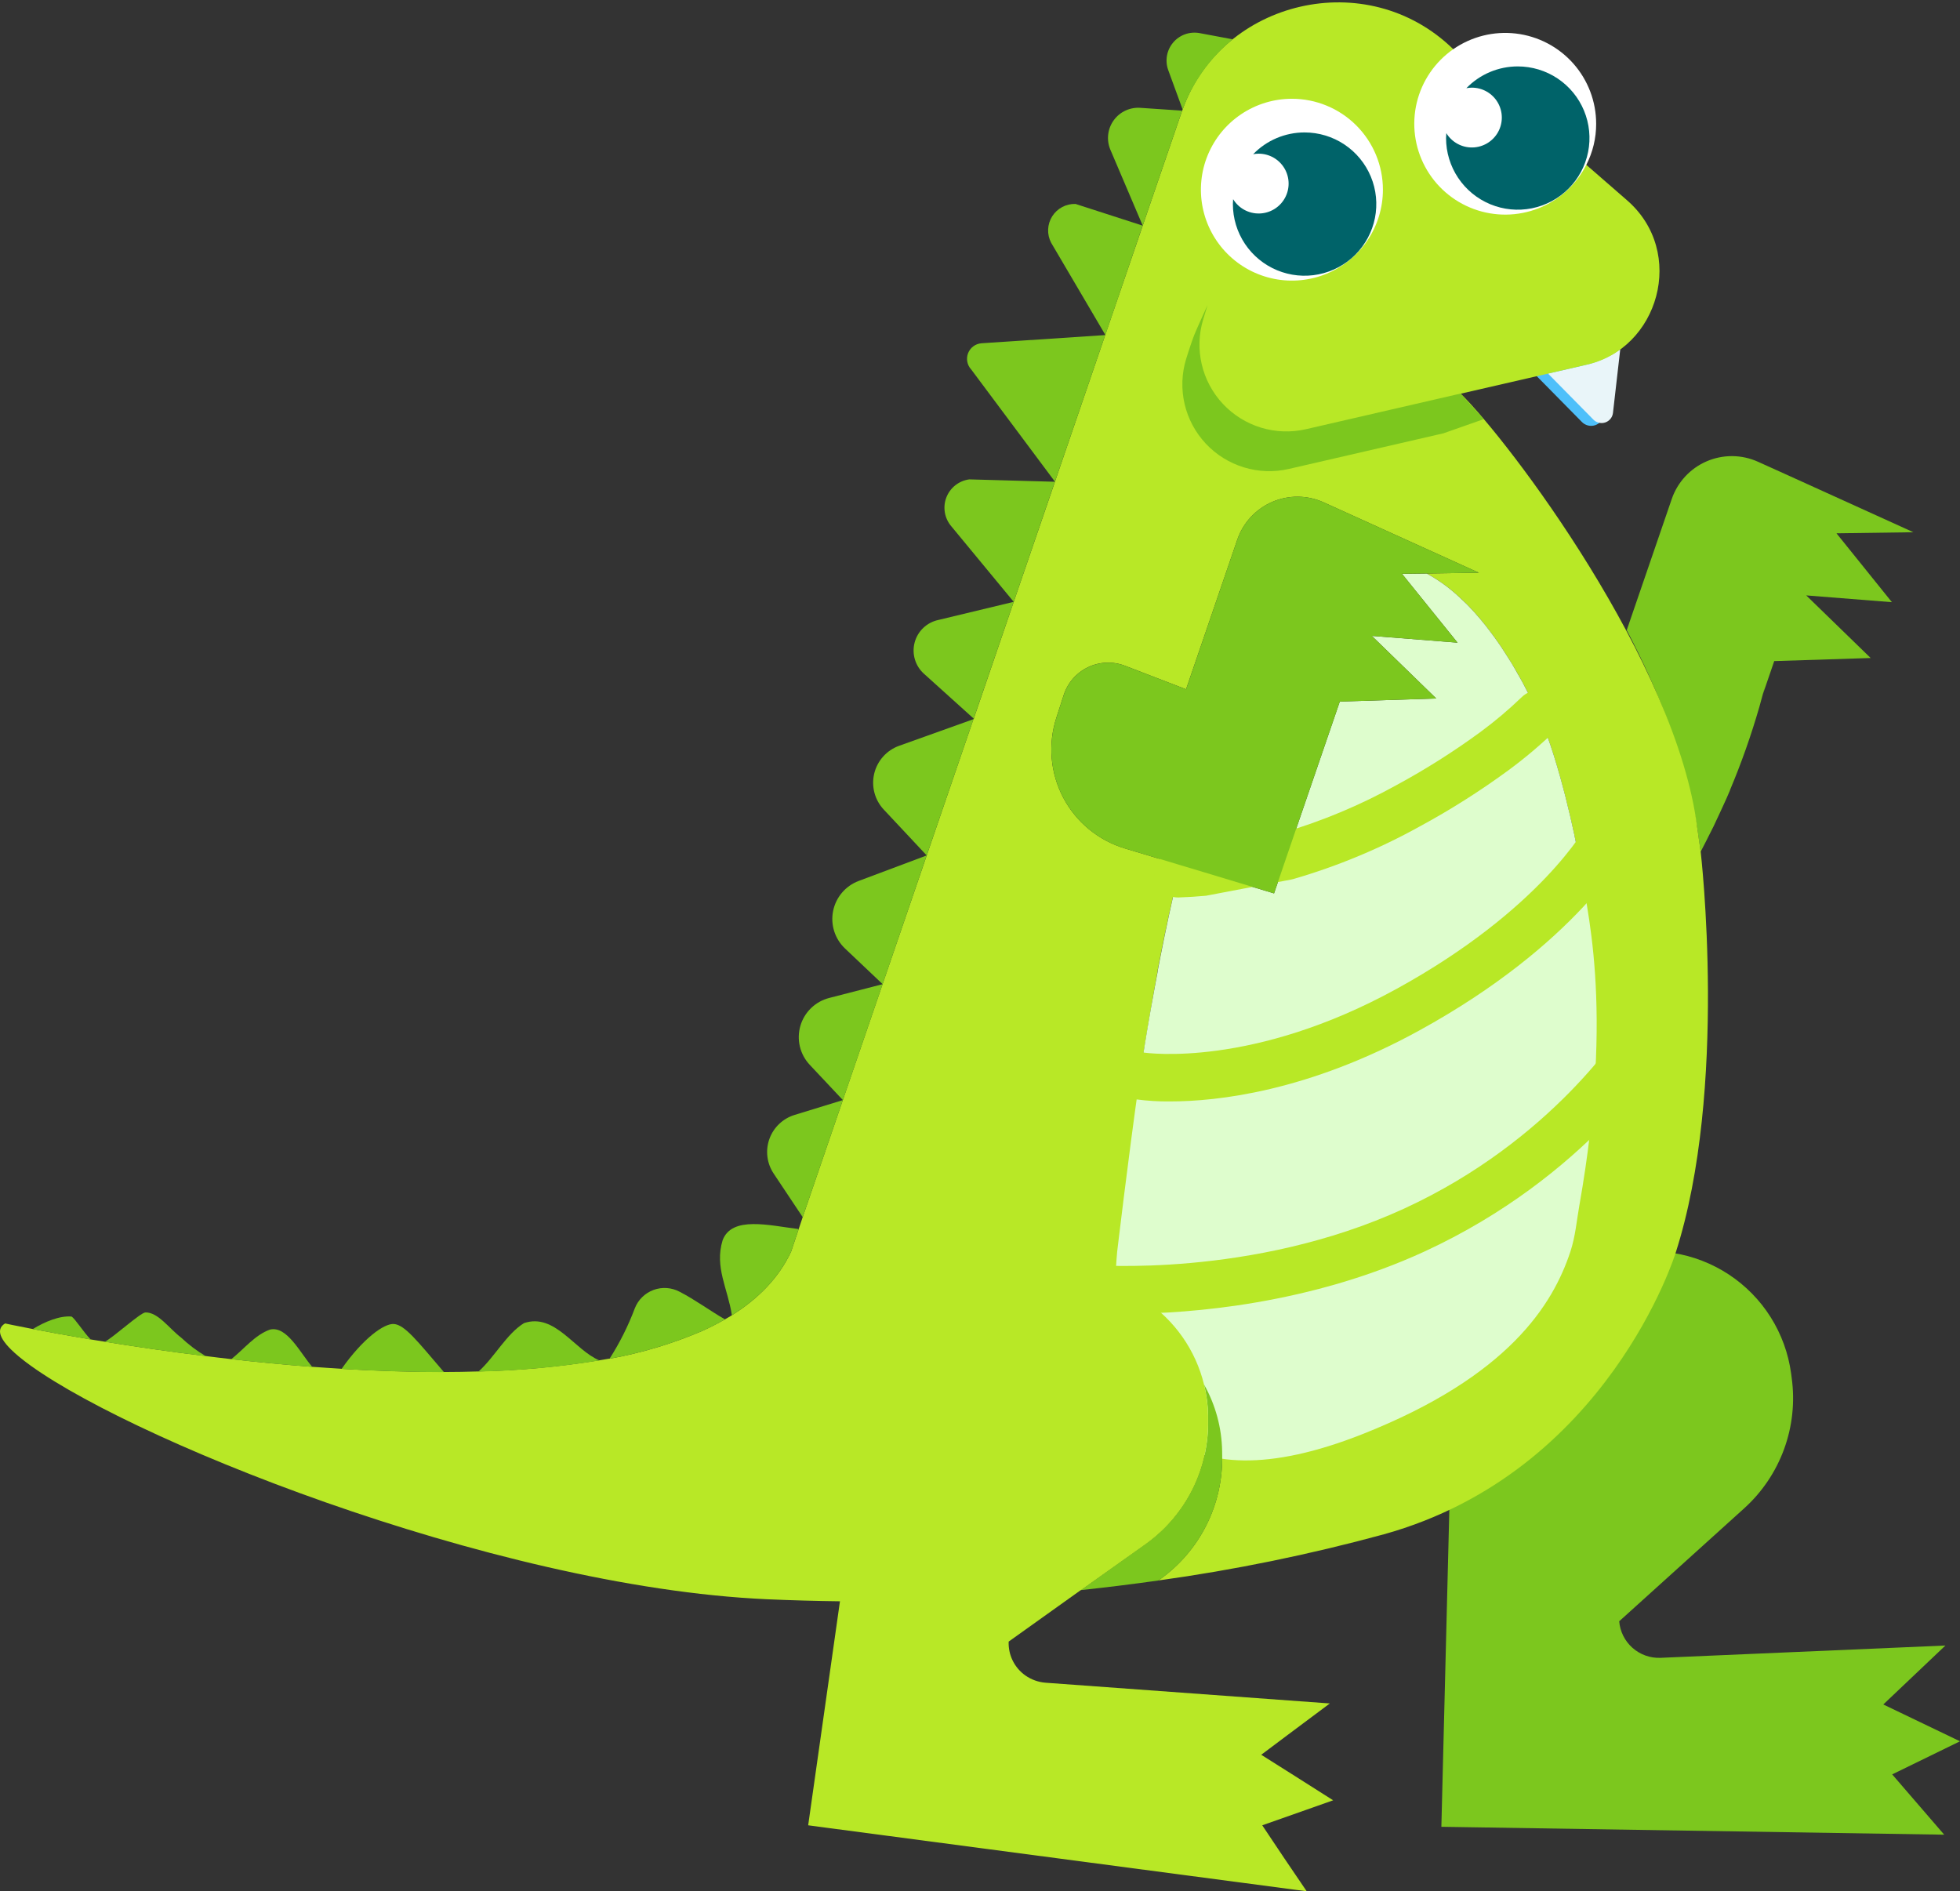
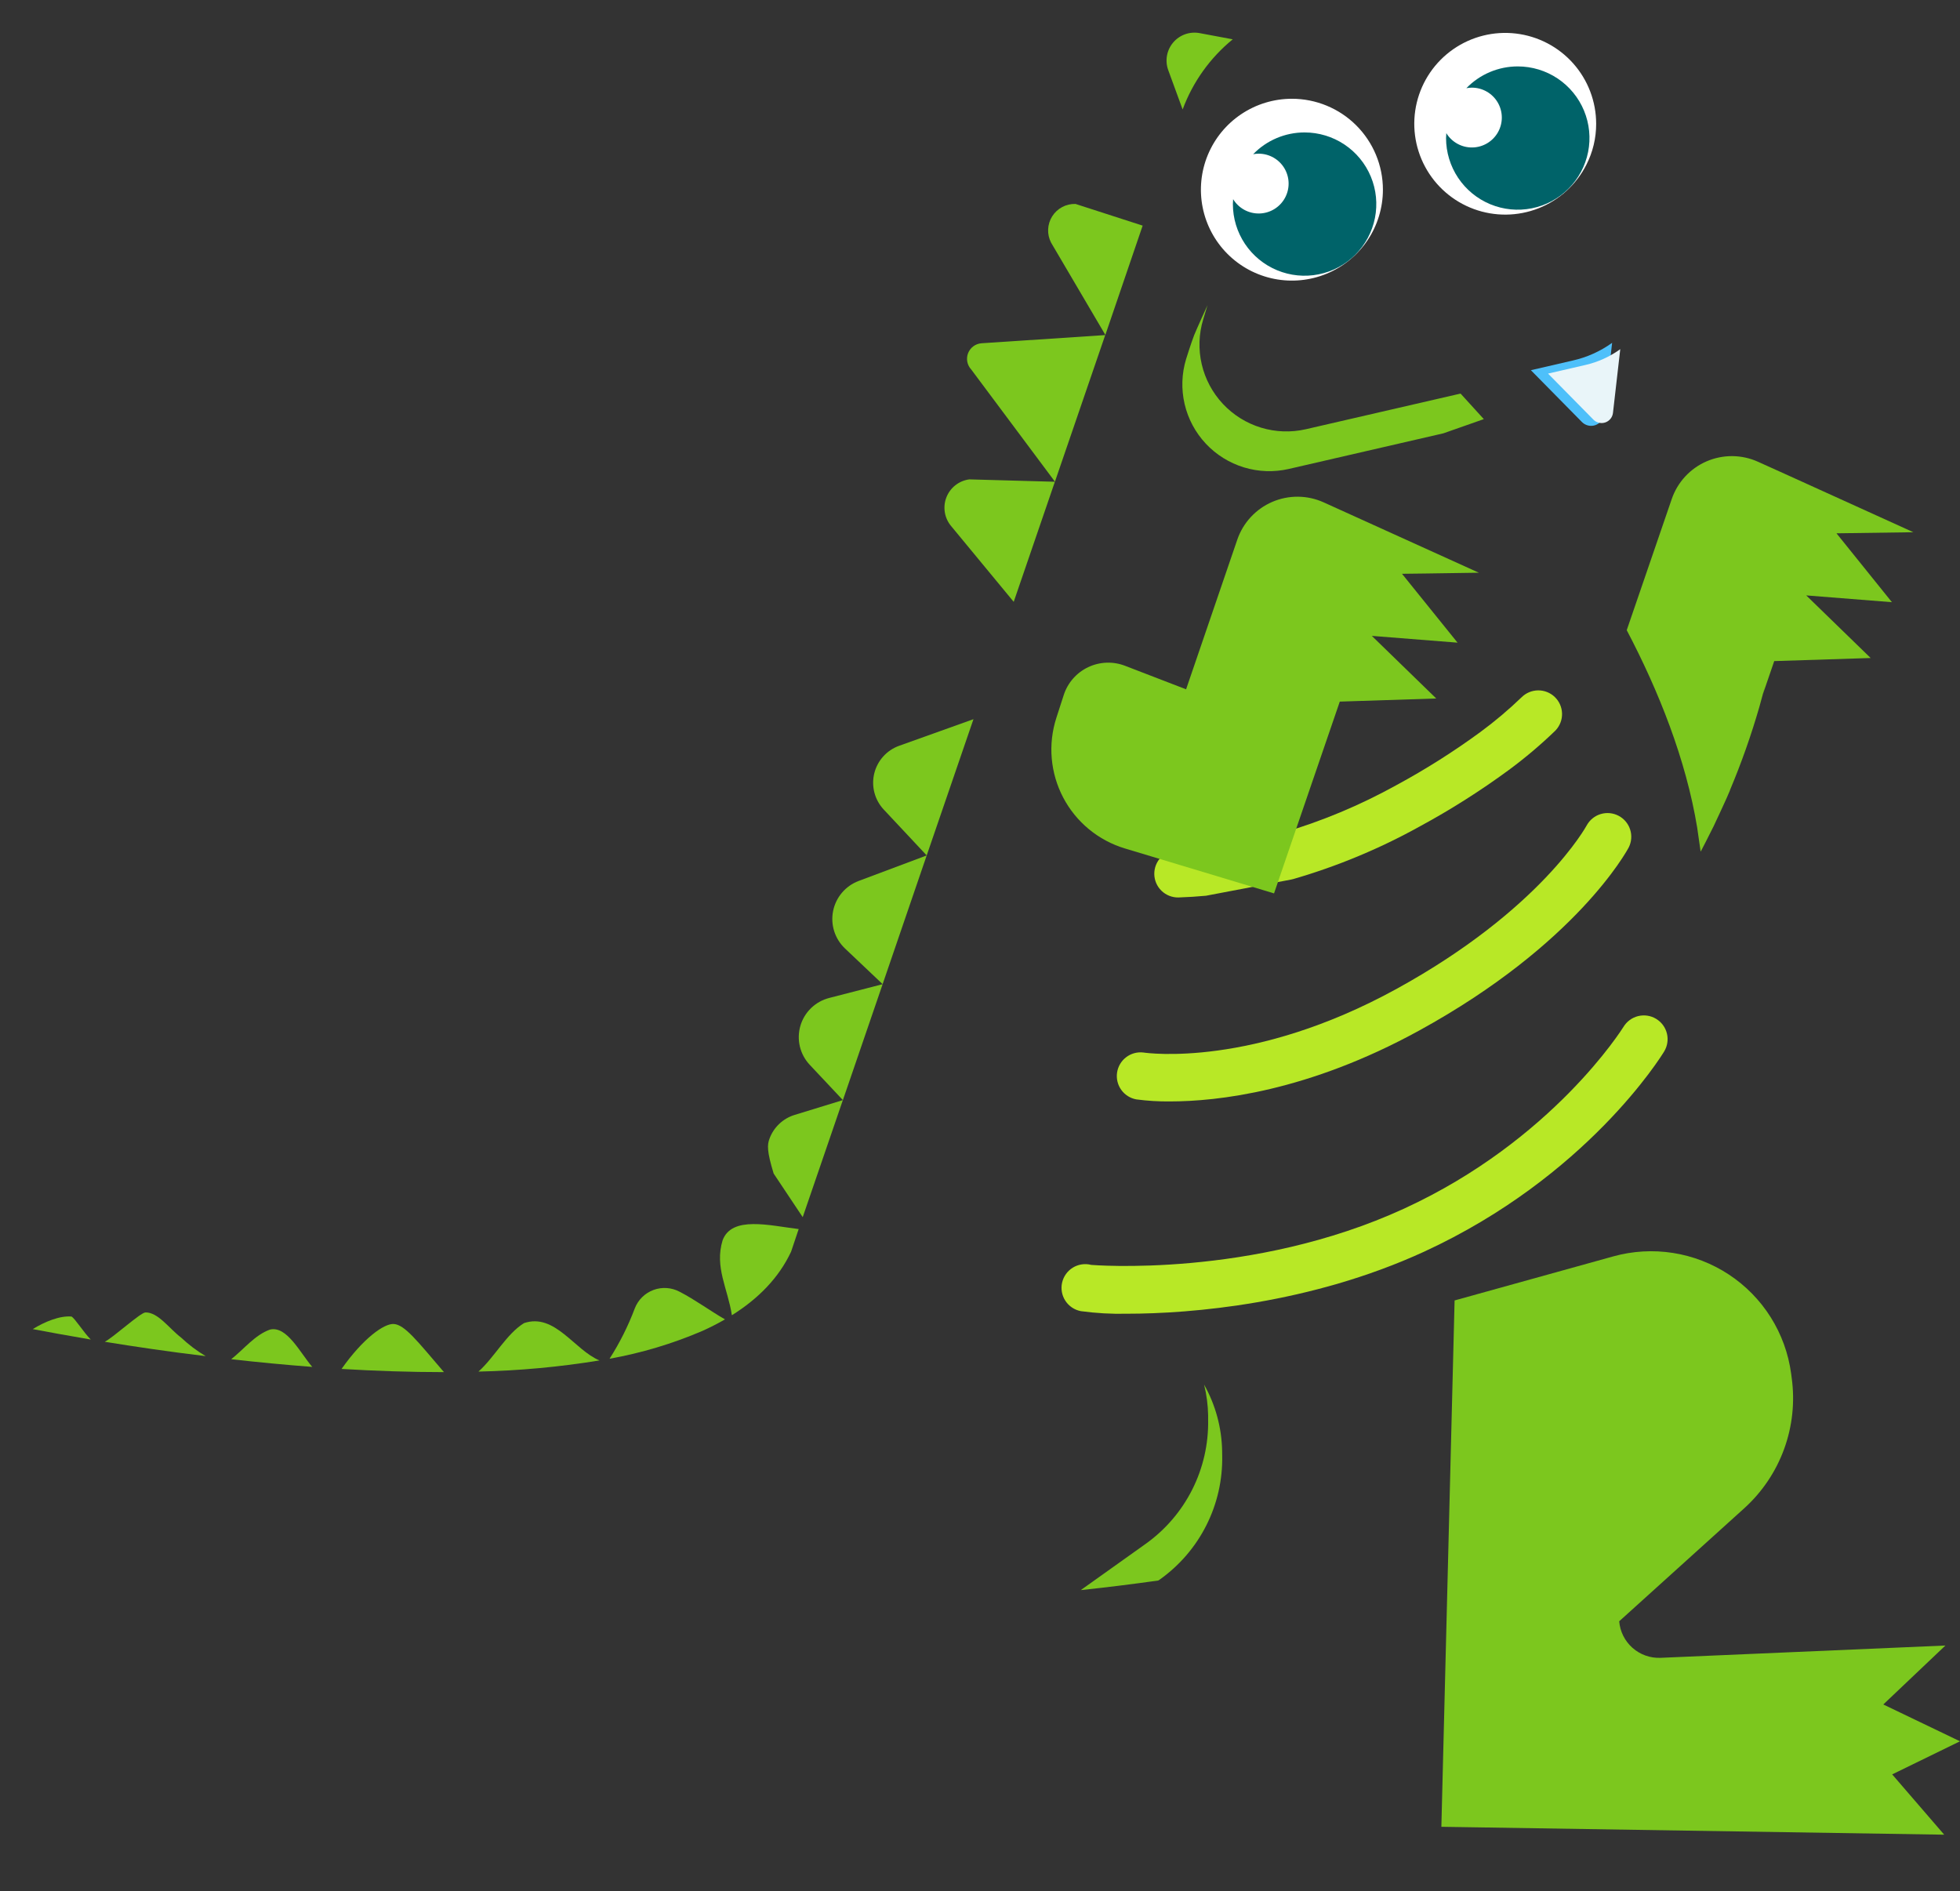
<svg xmlns="http://www.w3.org/2000/svg" width="456" height="440" viewBox="0 0 456 440" fill="none">
  <rect x="0" y="0" width="456" height="440" fill="#333333" stroke="none" />
  <path d="M375.065 79.761L373.164 96.43C373.097 96.991 372.873 97.521 372.518 97.961C372.163 98.4 371.691 98.73 371.156 98.914C370.622 99.097 370.046 99.127 369.496 98.998C368.945 98.87 368.442 98.589 368.044 98.187L356.165 86.129L365.915 83.875C369.211 83.134 372.324 81.735 375.065 79.761Z" fill="#4EC0FA" />
  <path d="M376.958 81.235L375.263 96.06C375.206 96.559 375.01 97.032 374.696 97.425C374.381 97.817 373.963 98.113 373.488 98.278C373.012 98.443 372.5 98.47 372.01 98.356C371.521 98.243 371.073 97.993 370.719 97.636L360.156 86.918L368.833 84.916C371.761 84.246 374.525 82.994 376.958 81.235Z" fill="#E9F5F9" />
  <path d="M452.608 382.838L438.157 396.551L456 405.118L440.223 412.818L452.324 426.846L335.339 425.01L338.416 302.553L375.318 292.308C379.842 291.049 384.583 290.774 389.223 291.501C393.863 292.227 398.293 293.938 402.215 296.519C406.137 299.1 409.459 302.491 411.96 306.462C414.46 310.434 416.079 314.895 416.708 319.545L416.85 320.625C417.611 326.188 417.002 331.853 415.078 337.129C413.154 342.405 409.971 347.133 405.806 350.904L376.714 377.195C376.906 379.584 378.018 381.805 379.816 383.391C381.614 384.977 383.957 385.805 386.354 385.699L452.608 382.838Z" fill="#7CC71E" />
  <path d="M440.16 140.1L420.226 138.524L435.214 153.088L412.78 153.805L410.153 161.466C410.295 160.89 410.46 160.362 410.571 159.81C410.429 160.417 410.263 161.024 410.097 161.607C410.097 161.718 410.042 161.828 410.011 161.938C409.79 162.766 409.569 163.593 409.324 164.452C407.424 171.044 405.138 177.517 402.477 183.84V183.895C401.98 185.077 401.46 186.26 400.9 187.45C400.34 188.64 399.827 189.814 399.275 190.949C398.888 191.808 398.486 192.659 398.028 193.518C397.31 194.976 396.537 196.466 395.796 197.9C395.757 197.979 395.709 198.053 395.654 198.121C395.599 197.766 395.046 193.794 394.865 192.604C392.238 176.637 385.92 160.811 378.465 146.61L388.933 116.11C389.599 114.161 390.666 112.373 392.065 110.861C393.464 109.348 395.165 108.145 397.057 107.329C398.949 106.513 400.991 106.101 403.053 106.12C405.114 106.139 407.148 106.589 409.025 107.44L416.006 110.593L445.153 123.825L427.263 124.077L440.16 140.1Z" fill="#7CC71E" />
-   <path d="M395.67 198.175C395.614 197.829 395.054 193.841 394.881 192.659C390.077 154.12 351.108 102.648 339.836 91.591L368.857 84.916C385.88 81.353 392.522 58.632 378.449 46.519L369.094 38.378C352.071 24.002 349.704 21.583 338.1 11.44C317.993 -8.192 284.23 0.067 275.143 25.46L275.048 25.744C274.954 25.965 274.867 26.201 274.788 26.446L265.858 52.493C260.952 66.852 250.429 97.51 245.451 112.035C240.718 125.779 231.252 153.419 226.566 167.14L226.645 167.218H226.511C214.079 203.472 199.21 246.818 186.785 283.071L185.847 285.861L184.048 291.212C181.208 297.281 176.436 302.135 170.275 305.997C169.723 306.328 169.202 306.659 168.65 306.959C166.962 307.928 165.195 308.834 163.349 309.662C156.432 312.625 149.199 314.791 141.79 316.117H141.601C140.883 316.227 140.165 316.369 139.447 316.479C130.135 318.002 120.727 318.868 111.294 319.072C108.643 319.151 105.937 319.206 103.263 319.206C95.375 319.206 87.337 318.93 79.44 318.465C77.153 318.323 74.889 318.158 72.625 317.992C66.141 317.496 59.814 316.889 53.772 316.203C51.752 315.983 49.772 315.73 47.839 315.486C39.115 314.438 31.14 313.248 24.348 312.145C23.22 311.955 22.139 311.79 21.09 311.624C15.568 310.687 10.961 309.835 7.593 309.197C3.483 308.409 1.188 307.905 1.188 307.905C-1.329 309.418 0.249 312.31 5.021 316.117C26.659 333.455 114.133 369.196 178.447 372.073C184.232 372.325 189.888 372.482 195.415 372.546C196.938 372.546 198.429 372.546 199.888 372.546C217.108 372.581 234.318 371.708 251.446 369.929L266.576 359.148C271.147 355.878 274.855 351.549 277.381 346.531C279.906 341.513 281.174 335.958 281.075 330.342V329.27C281.03 326.863 280.716 324.467 280.136 322.13C282.796 326.857 284.238 332.171 284.333 337.593V338.672C284.442 344.287 283.179 349.842 280.654 354.859C278.129 359.876 274.418 364.202 269.842 367.462L269.487 367.707C287.199 365.251 304.734 361.66 321.984 356.957C374.048 342.455 389.824 291.543 389.824 291.543C402.122 253.406 395.67 198.175 395.67 198.175ZM274.638 201.281L261.701 197.387C258.642 196.465 255.797 194.944 253.333 192.911C250.868 190.878 248.834 188.375 247.349 185.548C245.865 182.721 244.958 179.626 244.684 176.445C244.409 173.264 244.772 170.061 245.751 167.021L247.479 161.678C247.934 160.272 248.671 158.974 249.646 157.863C250.621 156.752 251.812 155.852 253.147 155.217C254.482 154.581 255.933 154.225 257.41 154.169C258.888 154.114 260.362 154.36 261.741 154.892L275.94 160.362L287.859 125.551C288.527 123.602 289.596 121.813 290.996 120.301C292.397 118.789 294.099 117.586 295.992 116.769C297.886 115.953 299.929 115.541 301.991 115.561C304.053 115.58 306.089 116.03 307.967 116.882L344.056 133.243L331.916 133.424C334.626 134.896 337.139 136.704 339.394 138.807C340.025 139.382 340.68 140.013 341.311 140.62C343.322 142.677 345.188 144.87 346.896 147.185C347.401 147.854 347.898 148.524 348.363 149.21C348.679 149.651 348.978 150.077 349.278 150.526C349.846 151.377 350.406 152.252 350.943 153.119C351.479 153.986 351.968 154.774 352.449 155.609C352.836 156.279 353.238 156.941 353.601 157.627C353.822 158.037 354.043 158.415 354.271 158.833C355.36 160.858 356.386 162.876 357.293 164.83L357.908 166.123C357.982 166.286 358.061 166.459 358.145 166.643C358.224 166.809 358.294 166.982 358.373 167.163C362.736 177.22 366.562 194.747 367.374 200.035C367.413 200.201 367.429 200.366 367.453 200.516C367.824 203.243 368.194 206.167 368.526 209.185L265.038 251.302C265.093 250.979 265.141 250.648 265.188 250.325C266.474 242.16 267.886 233.719 269.329 225.893C269.32 225.844 269.32 225.793 269.329 225.744C269.527 224.743 269.716 223.726 269.921 222.686C271.183 216.271 272.595 209.761 274.133 203.282C275.877 203.227 277.849 203.117 280.042 202.912L274.638 201.281Z" fill="#B8E826" />
  <path d="M410.097 161.607L410.153 161.465C410.295 160.89 410.46 160.362 410.571 159.81C410.444 160.417 410.263 161.024 410.097 161.607Z" fill="#7CC71E" />
  <path d="M357.908 166.131L357.293 164.838C357.498 165.28 357.703 165.721 357.892 166.154L358.145 166.651C358.061 166.472 357.982 166.299 357.908 166.131Z" fill="#B8E826" />
  <path d="M280.933 70.998L279.931 74.3C278.902 77.69 278.782 81.29 279.585 84.741C280.388 88.192 282.084 91.371 284.505 93.96C286.925 96.549 289.984 98.456 293.375 99.492C296.766 100.527 300.37 100.653 303.825 99.858L339.804 91.567L345.215 97.51L335.82 100.812L299.842 109.103C296.386 109.898 292.782 109.771 289.391 108.736C286 107.701 282.941 105.793 280.521 103.204C278.101 100.615 276.404 97.436 275.601 93.986C274.799 90.535 274.918 86.934 275.948 83.544C275.948 83.544 277.155 79.667 277.833 77.957C278.401 76.53 280.933 70.998 280.933 70.998Z" fill="#7CC71E" />
  <path d="M226.48 167.321L215.602 199.019L205.591 188.332C204.561 187.227 203.821 185.884 203.437 184.423C203.054 182.962 203.039 181.429 203.394 179.961C203.748 178.493 204.462 177.136 205.471 176.011C206.479 174.886 207.751 174.029 209.173 173.515L226.48 167.321Z" fill="#7CC71E" />
  <path d="M215.601 199.019L205.347 228.967L196.583 220.66C195.423 219.559 194.562 218.181 194.08 216.657C193.598 215.133 193.51 213.512 193.826 211.944C194.141 210.377 194.848 208.915 195.882 207.696C196.916 206.476 198.243 205.538 199.738 204.969L215.601 199.019Z" fill="#7CC71E" />
  <path d="M205.347 228.975L196.102 255.944L188.379 247.724C187.262 246.532 186.475 245.071 186.095 243.483C185.715 241.895 185.755 240.236 186.21 238.668C186.666 237.1 187.523 235.678 188.696 234.541C189.868 233.404 191.317 232.591 192.899 232.183L205.347 228.975Z" fill="#7CC71E" />
-   <path d="M196.094 255.944L186.754 283.174L179.993 273.031C179.212 271.861 178.716 270.526 178.543 269.131C178.37 267.735 178.526 266.319 178.998 264.995C179.47 263.671 180.245 262.475 181.261 261.503C182.278 260.531 183.508 259.809 184.853 259.396L196.094 255.944Z" fill="#7CC71E" />
+   <path d="M196.094 255.944L186.754 283.174L179.993 273.031C178.37 267.735 178.526 266.319 178.998 264.995C179.47 263.671 180.245 262.475 181.261 261.503C182.278 260.531 183.508 259.809 184.853 259.396L196.094 255.944Z" fill="#7CC71E" />
  <path d="M245.42 112.082L235.843 140.021L221.36 122.485C220.572 121.579 220.044 120.476 219.833 119.294C219.621 118.113 219.733 116.896 220.158 115.773C220.583 114.65 221.303 113.662 222.244 112.915C223.185 112.168 224.31 111.69 225.501 111.53L245.42 112.082Z" fill="#7CC71E" />
-   <path d="M235.843 140.021L226.535 167.187L214.955 156.744C213.961 155.85 213.233 154.698 212.851 153.416C212.47 152.135 212.449 150.773 212.793 149.481C213.136 148.188 213.83 147.016 214.797 146.092C215.764 145.168 216.968 144.529 218.276 144.245L235.843 140.021Z" fill="#7CC71E" />
  <path d="M265.843 52.493L257.165 77.925L244.544 56.465C244.046 55.509 243.808 54.44 243.852 53.364C243.896 52.288 244.221 51.242 244.796 50.33C245.37 49.418 246.173 48.672 247.126 48.167C248.078 47.662 249.146 47.414 250.224 47.449L265.843 52.493Z" fill="#7CC71E" />
  <path d="M257.134 77.957L245.435 112.066L225.959 85.964C225.493 85.464 225.177 84.844 225.047 84.173C224.918 83.502 224.98 82.809 225.227 82.172C225.474 81.535 225.896 80.981 226.444 80.573C226.992 80.164 227.644 79.919 228.326 79.864L257.134 77.957Z" fill="#7CC71E" />
-   <path d="M275.048 25.744C274.954 25.965 274.867 26.202 274.788 26.446L265.858 52.493L258.341 34.855C257.864 33.737 257.686 32.515 257.823 31.308C257.96 30.101 258.408 28.949 259.123 27.967C259.838 26.984 260.796 26.203 261.903 25.7C263.01 25.198 264.229 24.99 265.44 25.098L275.048 25.744Z" fill="#7CC71E" />
  <path d="M286.802 9.147C281.529 13.452 277.504 19.087 275.143 25.468L271.798 16.326C271.402 15.249 271.299 14.087 271.499 12.957C271.699 11.828 272.195 10.771 272.936 9.895C273.678 9.019 274.638 8.355 275.72 7.97C276.802 7.585 277.966 7.494 279.095 7.704L286.802 9.147Z" fill="#7CC71E" />
-   <path d="M367.453 200.524C367.453 200.374 367.453 200.209 367.374 200.043C366.585 194.771 362.736 177.188 358.373 167.171C358.295 166.99 358.224 166.817 358.145 166.651C358.066 166.486 357.979 166.296 357.908 166.131L357.293 164.838C356.386 162.884 355.36 160.898 354.271 158.841C354.043 158.439 353.822 158.053 353.601 157.635C353.23 156.949 352.812 156.287 352.449 155.617C351.968 154.782 351.487 153.962 350.943 153.127C350.398 152.292 349.846 151.385 349.278 150.534C348.978 150.085 348.679 149.659 348.363 149.218C347.898 148.532 347.401 147.862 346.896 147.193C345.188 144.878 343.322 142.685 341.311 140.628C340.68 140.021 340.025 139.39 339.394 138.815C337.139 136.713 334.626 134.904 331.916 133.432L326.181 133.503L339.102 149.518L319.16 147.941L334.148 162.506L311.706 163.231L299.36 199.232L296.41 207.854L280.073 202.92L274.646 201.289C274.646 201.289 274.362 202.455 274.165 203.291C272.587 209.769 271.215 216.279 269.953 222.694C269.748 223.734 269.558 224.751 269.361 225.752C269.352 225.801 269.352 225.852 269.361 225.901C268.793 228.975 266.781 239.355 265.07 251.318C262.411 269.87 259.879 291.614 259.911 291.22C256.392 330.807 273.936 350.652 316.912 333.684C351.061 320.199 361.3 303.444 365.347 291.22C366.538 287.619 366.822 283.93 367.437 280.478C375.775 233.318 368.833 210.636 367.453 200.524Z" fill="#DEFDCD" />
  <path d="M272.201 256.251C269.584 256.281 266.969 256.123 264.375 255.779C262.962 255.525 261.703 254.73 260.865 253.564C260.028 252.398 259.679 250.952 259.891 249.533C260.104 248.113 260.861 246.833 262.004 245.962C263.146 245.092 264.582 244.701 266.008 244.871C267.034 245.021 291.488 248.418 324.895 230.078C358.531 211.613 369.07 192.186 369.173 191.997C369.874 190.736 371.041 189.8 372.425 189.389C373.809 188.978 375.298 189.125 376.575 189.797C377.852 190.47 378.814 191.616 379.256 192.989C379.698 194.362 379.584 195.853 378.938 197.143C378.449 198.057 366.719 219.699 330.212 239.74C304.314 253.966 283.15 256.251 272.201 256.251Z" fill="#B8E826" />
  <path d="M262.206 305.643C258.617 305.728 255.027 305.528 251.47 305.044C250.741 304.907 250.047 304.625 249.429 304.215C248.811 303.804 248.283 303.273 247.875 302.654C247.467 302.035 247.188 301.341 247.055 300.611C246.922 299.882 246.937 299.134 247.1 298.411C247.263 297.688 247.57 297.005 248.003 296.403C248.435 295.801 248.985 295.292 249.619 294.907C250.253 294.522 250.958 294.269 251.692 294.162C252.426 294.055 253.174 294.097 253.892 294.286C253.986 294.286 291.283 297.438 326.638 281.203C361.3 265.283 377.542 239.165 377.708 238.905C378.084 238.284 378.579 237.743 379.164 237.313C379.749 236.883 380.413 236.573 381.119 236.399C381.824 236.226 382.557 236.193 383.275 236.302C383.993 236.412 384.683 236.662 385.304 237.037C385.926 237.413 386.467 237.907 386.898 238.492C387.328 239.077 387.639 239.74 387.812 240.445C387.986 241.15 388.019 241.882 387.909 242.599C387.8 243.317 387.55 244.006 387.174 244.627C386.456 245.809 369.165 273.787 331.285 291.228C304.874 303.349 277.131 305.643 262.206 305.643Z" fill="#B8E826" />
  <path d="M274.157 208.799C272.693 208.822 271.279 208.263 270.227 207.245C269.175 206.227 268.572 204.832 268.549 203.369C268.526 201.906 269.085 200.494 270.104 199.443C271.124 198.392 272.519 197.789 273.984 197.766C275.561 197.711 277.328 197.616 279.293 197.443L298.075 193.849C307.402 191.122 316.397 187.368 324.895 182.658C331.681 178.989 338.207 174.86 344.427 170.3C347.793 167.82 350.992 165.122 354.003 162.222C355.027 161.206 356.407 160.63 357.85 160.618C359.293 160.606 360.683 161.159 361.723 162.158C362.763 163.157 363.37 164.523 363.415 165.963C363.46 167.404 362.939 168.805 361.963 169.867L361.75 170.087C358.38 173.333 354.802 176.355 351.037 179.135C344.407 184.006 337.449 188.414 330.212 192.328C320.918 197.475 311.074 201.565 300.867 204.52L300.394 204.63L280.578 208.397C278.472 208.595 276.429 208.721 274.339 208.792L274.157 208.799Z" fill="#B8E826" />
  <path d="M339.102 149.517L319.16 147.941L334.148 162.506L311.706 163.231L299.36 199.232L296.41 207.854L280.073 202.92L274.646 201.289L261.709 197.395C258.65 196.473 255.805 194.952 253.34 192.919C250.876 190.886 248.842 188.383 247.357 185.556C245.872 182.729 244.966 179.634 244.692 176.453C244.417 173.272 244.78 170.069 245.759 167.029L247.486 161.686C247.942 160.28 248.679 158.982 249.654 157.871C250.628 156.76 251.82 155.86 253.155 155.225C254.49 154.589 255.941 154.233 257.418 154.177C258.896 154.121 260.369 154.368 261.749 154.9L275.948 160.37L287.859 125.551C288.527 123.602 289.596 121.813 290.996 120.301C292.397 118.789 294.099 117.586 295.992 116.769C297.886 115.953 299.929 115.541 301.991 115.561C304.053 115.58 306.089 116.03 307.967 116.882L344.056 133.243L331.916 133.424L326.181 133.495L339.102 149.517Z" fill="#7CC71E" />
  <path d="M21.113 311.648C15.592 310.71 10.985 309.859 7.616 309.22C10.409 307.51 13.856 306.068 16.641 306.297C17.524 306.848 19.402 309.906 21.113 311.648Z" fill="#7CC71E" />
  <path d="M47.863 315.51C39.139 314.462 31.163 313.271 24.372 312.168C26.383 311.151 32.686 305.367 33.838 305.343C36.788 305.28 39.32 309.055 42.176 311.23C43.906 312.864 45.814 314.299 47.863 315.51Z" fill="#7CC71E" />
  <path d="M72.648 318.016C66.164 317.519 59.838 316.913 53.795 316.227C56.777 313.863 59.317 310.568 62.819 309.331C66.748 308.409 69.801 314.706 72.648 318.016Z" fill="#7CC71E" />
  <path d="M103.287 319.23C95.398 319.23 87.36 318.954 79.464 318.489C84.465 311.396 89.348 307.881 91.62 308.03C94.192 308.204 97.142 312.074 103.287 319.23Z" fill="#7CC71E" />
  <path d="M139.471 316.511C130.159 318.033 120.751 318.9 111.317 319.104C115.017 315.817 117.833 310.332 121.919 307.826C129.09 305.414 133.618 314.076 139.471 316.511Z" fill="#7CC71E" />
  <path d="M168.674 306.959C166.986 307.928 165.219 308.835 163.373 309.662C156.455 312.625 149.222 314.791 141.814 316.117C144.183 312.417 146.156 308.479 147.698 304.366C148.081 303.389 148.667 302.504 149.417 301.77C150.167 301.036 151.064 300.469 152.05 300.107C153.036 299.745 154.087 299.596 155.135 299.67C156.182 299.744 157.202 300.039 158.127 300.536C161.716 302.38 165.116 304.918 168.674 306.959Z" fill="#7CC71E" />
  <path d="M185.815 285.947L184.048 291.212C181.208 297.281 176.436 302.135 170.275 305.997C169.313 299.732 166.212 294.83 168.114 288.564C170.259 282.811 178.992 285.12 185.815 285.947Z" fill="#7CC71E" />
  <path d="M284.349 338.672C284.457 344.286 283.194 349.842 280.669 354.859C278.144 359.876 274.433 364.201 269.858 367.462L269.503 367.706C263.718 368.531 257.699 369.277 251.446 369.945L266.576 359.163C271.149 355.892 274.858 351.56 277.384 346.54C279.91 341.519 281.176 335.96 281.075 330.342V329.27C281.03 326.863 280.715 324.467 280.136 322.13C282.796 326.857 284.238 332.171 284.333 337.593L284.349 338.672Z" fill="#7CC71E" />
-   <path d="M298.816 432.363L303.999 440L301.412 439.669L192.41 425.247L188.024 424.663L195.415 372.577L205.244 303.389L243.109 297.454C251.249 296.18 259.571 298.008 266.426 302.576C273.281 307.143 278.169 314.116 280.121 322.114C280.127 322.132 280.127 322.151 280.121 322.169C280.7 324.507 281.015 326.902 281.059 329.31V330.381C281.162 335.999 279.896 341.557 277.372 346.578C274.848 351.598 271.14 355.931 266.569 359.203L251.447 369.945L234.668 381.924C234.607 383.457 234.931 384.982 235.61 386.358C236.29 387.735 237.302 388.919 238.557 389.805C239.942 390.776 241.563 391.359 243.25 391.492L309.387 396.315L299.534 403.676L293.428 408.255L301.246 413.188L310.16 418.847L303.849 421.077L293.665 424.663L298.816 432.363Z" fill="#B8E826" />
  <path d="M321.74 44.139C321.738 48.322 320.495 52.41 318.168 55.888C315.841 59.365 312.535 62.075 308.666 63.675C304.798 65.275 300.541 65.694 296.435 64.877C292.329 64.061 288.557 62.046 285.596 59.088C282.636 56.131 280.619 52.362 279.802 48.26C278.985 44.157 279.404 39.905 281.005 36.04C282.607 32.175 285.319 28.871 288.8 26.546C292.28 24.221 296.373 22.98 300.56 22.978C303.341 22.977 306.096 23.524 308.666 24.587C311.236 25.65 313.572 27.208 315.539 29.174C317.506 31.139 319.066 33.472 320.13 36.04C321.194 38.608 321.741 41.36 321.74 44.139Z" fill="white" />
  <path d="M303.51 30.812C301.278 30.811 299.069 31.259 297.014 32.13C294.959 33 293.101 34.276 291.551 35.88C291.964 35.798 292.384 35.756 292.805 35.754C294.022 35.748 295.219 36.062 296.277 36.663C297.334 37.263 298.216 38.13 298.834 39.177C299.452 40.224 299.785 41.415 299.799 42.631C299.814 43.846 299.509 45.044 298.916 46.105C298.323 47.167 297.462 48.054 296.418 48.68C295.375 49.305 294.186 49.647 292.969 49.67C291.753 49.694 290.551 49.398 289.484 48.814C288.418 48.229 287.523 47.376 286.889 46.338C286.889 46.716 286.834 47.126 286.834 47.481C286.834 50.778 287.812 54.001 289.646 56.742C291.48 59.483 294.086 61.62 297.135 62.881C300.184 64.142 303.539 64.472 306.775 63.828C310.012 63.185 312.985 61.596 315.318 59.264C317.651 56.932 319.239 53.962 319.882 50.728C320.525 47.494 320.193 44.142 318.929 41.096C317.665 38.051 315.526 35.448 312.781 33.617C310.036 31.787 306.81 30.811 303.51 30.812Z" fill="#006369" />
  <path d="M371.35 28.802C371.36 32.123 370.576 35.398 369.062 38.354C366.718 42.972 362.759 46.57 357.936 48.465C353.113 50.36 347.762 50.42 342.897 48.635C338.032 46.849 333.993 43.341 331.545 38.778C329.097 34.214 328.411 28.911 329.617 23.875C330.823 18.84 333.837 14.421 338.088 11.459C342.338 8.496 347.529 7.195 352.676 7.803C357.823 8.41 362.567 10.884 366.009 14.755C369.451 18.626 371.352 23.624 371.35 28.802Z" fill="white" />
  <path d="M353.112 15.451C350.88 15.45 348.671 15.898 346.616 16.769C344.562 17.639 342.704 18.915 341.153 20.519C341.567 20.441 341.986 20.398 342.407 20.393C343.624 20.387 344.821 20.701 345.879 21.302C346.937 21.902 347.818 22.769 348.436 23.817C349.055 24.864 349.387 26.054 349.402 27.27C349.416 28.485 349.111 29.683 348.518 30.745C347.925 31.806 347.064 32.694 346.02 33.319C344.977 33.944 343.788 34.286 342.571 34.309C341.355 34.333 340.153 34.038 339.087 33.453C338.02 32.868 337.125 32.015 336.491 30.977C336.491 31.355 336.428 31.765 336.428 32.12C336.428 35.416 337.407 38.639 339.24 41.38C341.073 44.121 343.679 46.258 346.727 47.52C349.776 48.781 353.13 49.111 356.367 48.468C359.603 47.825 362.576 46.237 364.909 43.906C367.243 41.575 368.832 38.605 369.475 35.372C370.119 32.138 369.789 28.787 368.526 25.741C367.263 22.695 365.125 20.092 362.381 18.26C359.637 16.429 356.412 15.451 353.112 15.451Z" fill="#006369" />
</svg>